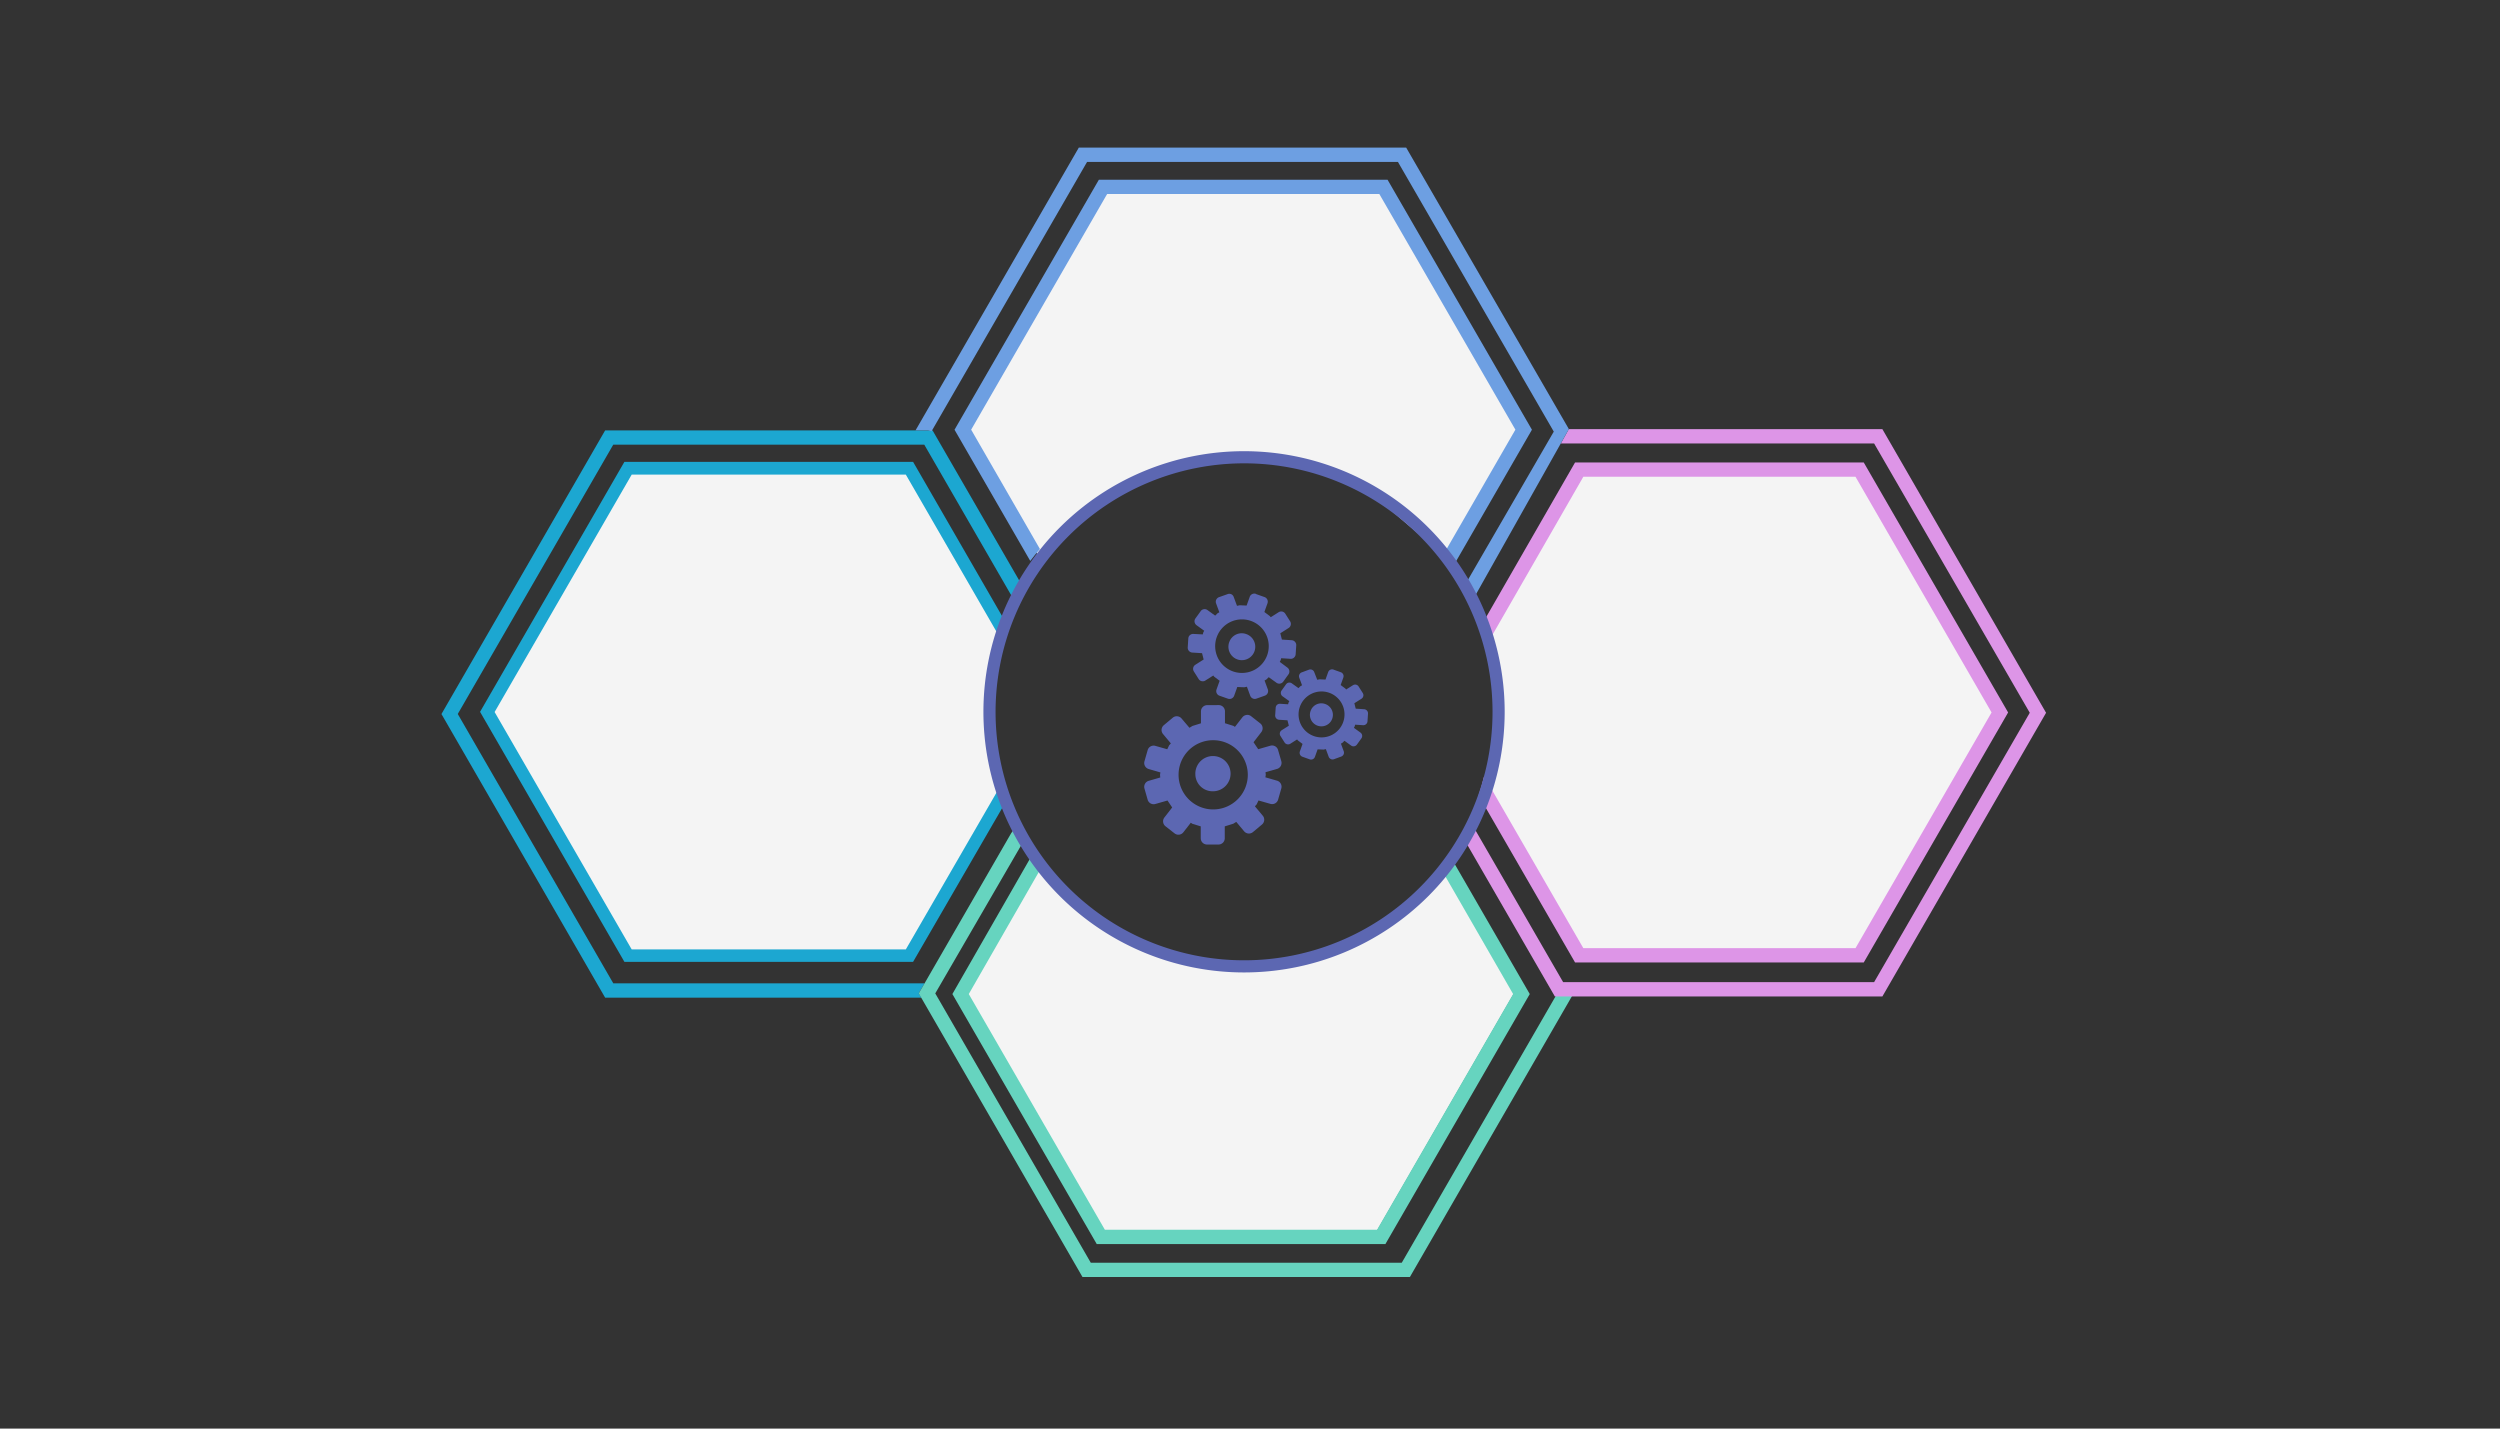
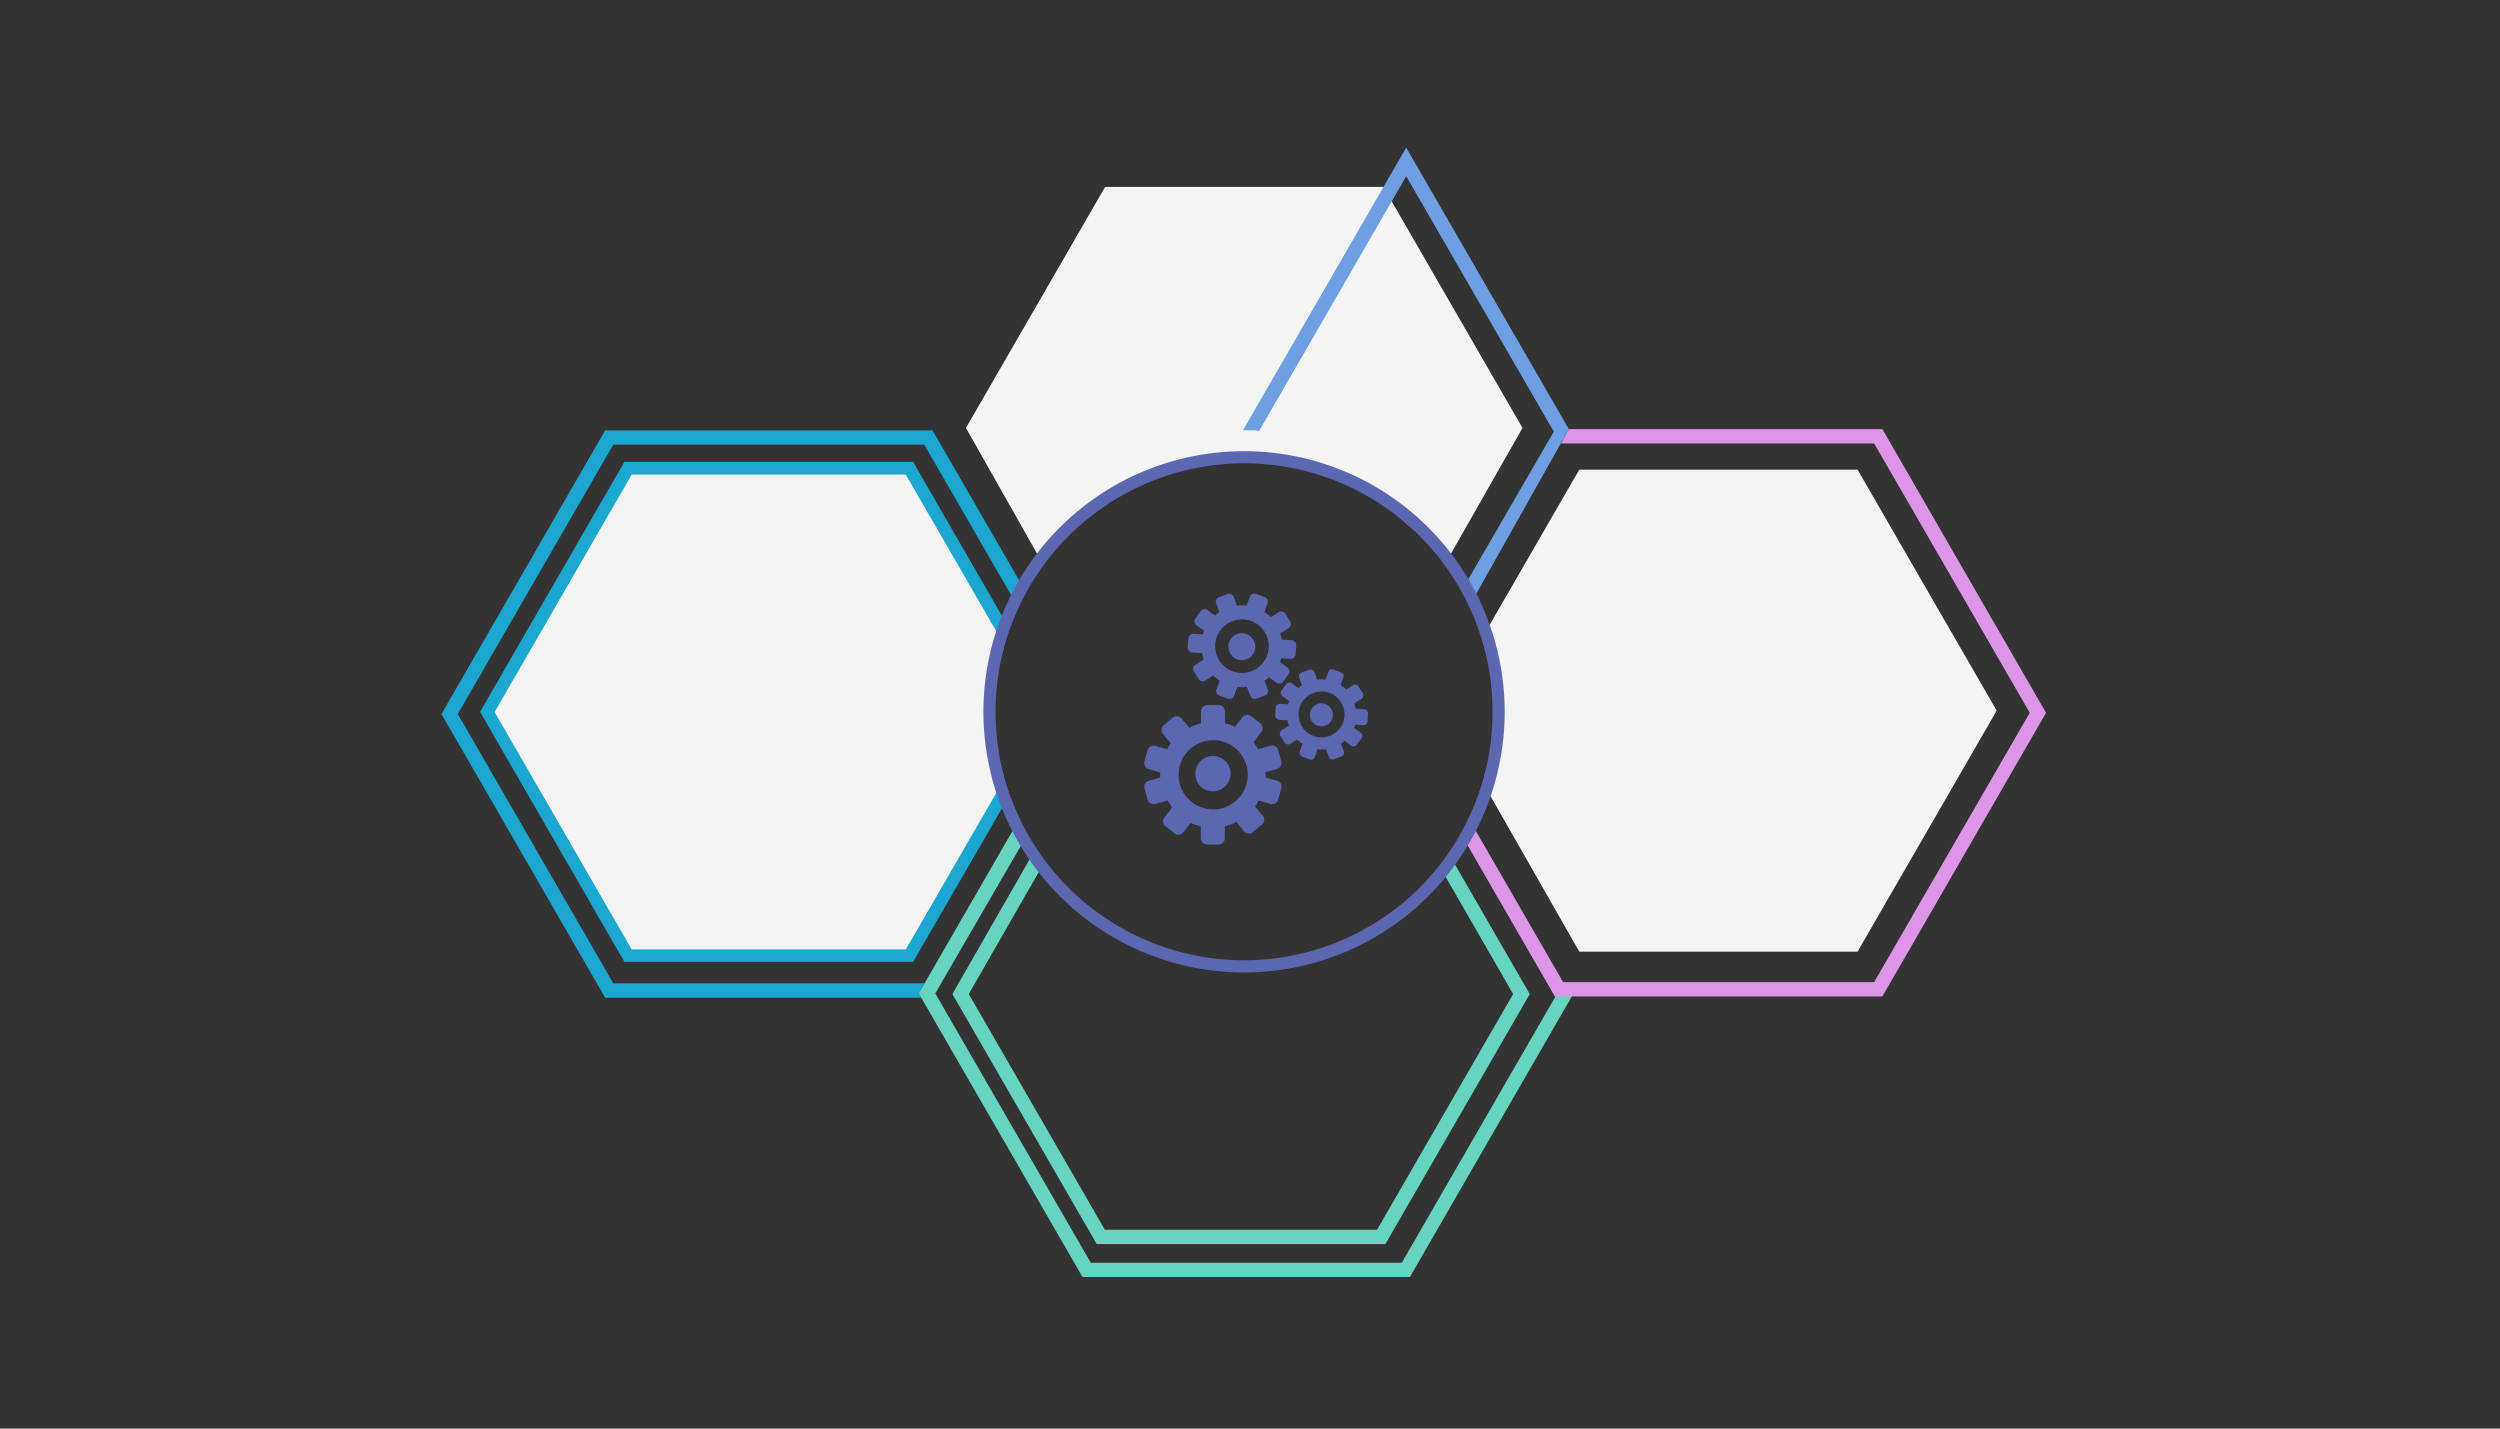
<svg xmlns="http://www.w3.org/2000/svg" id="fd7ed379-714e-4925-ade2-25647d463aa2" data-name="Layer 14" viewBox="0 0 840 480">
  <rect x="0" y="0" width="840" height="480" fill="#333333" stroke="none" />
  <title>Improved Manageability</title>
  <polygon points="303.94 158.31 210.44 158.31 163.69 239.28 210.44 320.26 303.94 320.26 336.5 266.5 333 248.25 332.75 239.25 333.25 226.5 336.5 213.5 303.94 158.31" style="fill: #f4f4f4" />
  <polygon points="464.81 62.82 371.31 62.82 324.56 143.79 349.67 188.17 368.17 169 392.83 156.83 432.5 154.17 457.5 163 486.5 187.83 511.56 143.79 464.81 62.82" style="fill: #f4f4f4" />
-   <polygon points="485.67 291.67 467.5 309 454.25 317.25 427.75 324.75 404.25 324.25 386.5 319 366.5 308 349 290.33 322.01 333.25 368.76 414.23 462.26 414.23 509.01 333.25 485.67 291.67" style="fill: #f4f4f4" />
  <polygon points="624.14 157.8 530.64 157.8 498.97 212.65 502.67 226 504.33 236.67 503 248 499 264.33 530.64 319.75 624.14 319.75 670.89 238.77 624.14 157.8" style="fill: #f4f4f4" />
  <path d="M498.66,260.84,532,318.58h91.45l45.72-79.19-45.72-79.2H532L498.28,218.6a86.23,86.23,0,0,1,.38,42.24Z" style="fill: none" />
  <path d="M305.3,323.19h-97l-48.5-84,48.5-84h97l30.06,52.06c1-2.3,2-4.53,3.19-6.72l-29.5-51.1H204.55l-52.24,90.5,52.24,90.49h104.5l29.18-50.54c-1.28-2.49-2.45-5.05-3.49-7.67Z" style="fill: none" />
-   <path d="M414.89,326.71a86.07,86.07,0,0,1-66.81-31.8L325.51,334l45.73,79.2h91.44L508.41,334l-24.33-42.13A86.11,86.11,0,0,1,414.89,326.71Z" style="fill: none" />
-   <path d="M414.89,154.29a86.12,86.12,0,0,1,68.79,34.31l25.53-44.23L463.49,65.18H372l-45.73,79.19,23.15,40.09A86,86,0,0,1,414.89,154.29Z" style="fill: none" />
  <path d="M333.42,212.36l-30.57-52.94h-92.1l-46.06,79.77L210.75,319h92.1l30-52a86,86,0,0,1,.56-54.63Z" style="fill: none" />
  <path d="M514,334l-48.5,84h-97L320,334l25-43.23c-1.15-1.6-2.25-3.23-3.29-4.91l-28.31,49,52.25,90.49H470.05l52.25-90.49L491.07,280.8q-1.83,3.45-4,6.69Z" style="fill: none" />
  <path d="M529.22,155.38h97l48.51,84-48.51,84h-97l-32.4-56.11a86.35,86.35,0,0,1-3.1,8.08L525.27,330H629.76L682,239.52,629.76,149H525.27l-32,55.52c1.16,2.53,2.21,5.12,3.13,7.77Z" style="fill: none" />
-   <path d="M326.31,144.37,372,65.18h91.45l45.72,79.19-24.78,43q1.59,2.11,3.06,4.32l27.28-47.3-48.51-84h-97l-48.5,84,25.45,44.09c1-1.37,2.13-2.7,3.25-4Z" style="fill: #6d9fe2" />
-   <path d="M532,160.19h91.45l45.72,79.2-45.72,79.19H532l-33.34-57.74q-.8,3.27-1.84,6.44l32.4,56.11h97l48.51-84-48.51-84h-97l-31.87,55.43c.71,2.07,1.37,4.16,1.93,6.29Z" style="fill: #dd95e7" />
  <path d="M508.41,334l-45.73,79.2H371.24L325.51,334l24.24-42.25q-1.65-2-3.16-4.14L320,334l48.5,84h97L514,334l-26.85-46.51c-1,1.49-2,3-3,4.38Z" style="fill: #66d4bf" />
  <path d="M304.36,319H212.25l-46.06-79.76,46.06-79.77h92.11l30.56,52.94c.6-1.73,1.24-3.44,1.94-5.12L306.8,155.18h-97l-48.5,84,48.5,84h97l30.69-53q-1-2.56-1.88-5.21Z" style="fill: #1ca7d1" />
  <g>
    <path d="M313.33,144.61h-110l-55,95.31,55,95.3H309.61l-.72-1.11-.19-.34,1.95-3.38H206.06l-52.25-90.49,52.25-90.5H310.55l29.5,51.1.45-.89c.73-1.35,1.5-2.67,2.29-4Z" style="fill: #1ca7d1" />
    <path d="M528.76,333.72h-5.33l-.19.06L471,424.27H366.5l-52.25-90.49,29-50c-.22-.36-2.1-3.55-2.78-4.81l-.69.94L308.7,333.78l.19.34.41.7,54.42,94.26h110l55-95.3Z" style="fill: #66d4bf" />
  </g>
  <g>
    <path d="M632.48,144.19l-105.36,0L524.44,149H629.7L682,239.49,629.7,330H525.21l-31.55-54.65a2.29,2.29,0,0,0-.1.23q-1.14,2.55-2.44,5l31.31,54.23H632.48l55-95.31Z" style="fill: #dd95e7" />
-     <path d="M472.48,49.6h-110l-54.86,95h4.25l1.14.29,52.25-90.49H469.7L522,144.9l.06.13.48-.82L491.39,198c.9,1.64,2.55,5.12,2.58,5.17l33.17-59Z" style="fill: #6d9fe2" />
+     <path d="M472.48,49.6l-54.86,95h4.25l1.14.29,52.25-90.49H469.7L522,144.9l.06.13.48-.82L491.39,198c.9,1.64,2.55,5.12,2.58,5.17l33.17-59Z" style="fill: #6d9fe2" />
  </g>
  <path d="M418,155.68a83.49,83.49,0,1,1-83.49,83.49A83.58,83.58,0,0,1,418,155.68m0-4.08a87.57,87.57,0,1,0,87.57,87.57A87.57,87.57,0,0,0,418,151.6Z" style="fill: #5c67b2" />
  <path d="M401.64,260.21a5.92,5.92,0,1,1,5.92,5.66,5.79,5.79,0,0,1-5.92-5.66Zm5.92-11.5A11.63,11.63,0,1,1,396,260.33a11.6,11.6,0,0,1,11.59-11.62Zm-1.94-11.78a2.1,2.1,0,0,0-2.1,2.1v4l-2.86.89-1,.62L397,241.41a2.1,2.1,0,0,0-2.95-.26l-3,2.51a2.1,2.1,0,0,0-.25,3l2.61,3.13-.58.64-.63,1.32-4-1.14a2.09,2.09,0,0,0-2.59,1.44l-1.07,3.74a2.11,2.11,0,0,0,1.44,2.61l3.91,1.13-.12.84.08.87-3.87,1.11a2.1,2.1,0,0,0-1.44,2.6l1.07,3.75a2.09,2.09,0,0,0,2.59,1.44l4.08-1.17,1.57,2.34-2.61,3.36a2.11,2.11,0,0,0,.36,2.95l3.06,2.4a2.1,2.1,0,0,0,2.94-.36l2.51-3.22.48.33,2.86.89v4a2.1,2.1,0,0,0,2.1,2.1h3.88a2.1,2.1,0,0,0,2.09-2.1v-4l2.86-.89,1-.62,2.63,3.15a2.11,2.11,0,0,0,3,.26l3-2.51a2.1,2.1,0,0,0,.26-3l-2.62-3.13.58-.64.63-1.32,4,1.14a2.09,2.09,0,0,0,2.59-1.44l1.07-3.75a2.1,2.1,0,0,0-1.43-2.6l-3.92-1.13.13-.85-.09-.86,3.88-1.11a2.11,2.11,0,0,0,1.43-2.61L429.43,252a2.09,2.09,0,0,0-2.59-1.44l-4.08,1.17-1.57-2.34L423.8,246a2.11,2.11,0,0,0-.36-2.95l-3.06-2.4a2,2,0,0,0-1.54-.43,2.13,2.13,0,0,0-1.4.79l-2.5,3.22-.49-.33-2.86-.89v-4a2.1,2.1,0,0,0-2.09-2.1Zm7.45-21.29a4.51,4.51,0,1,0,5.7-2.58,4.42,4.42,0,0,0-5.7,2.58Zm7.27-7a9,9,0,1,1-11.52,5.45,9,9,0,0,1,11.52-5.45Zm1.66-9.1a1.64,1.64,0,0,0-2.09,1l-1.05,2.93-2.32-.1-.91.19-1.11-3a1.59,1.59,0,0,0-.84-.92,1.68,1.68,0,0,0-1.25,0l-2.83,1a1.63,1.63,0,0,0-1,2.09l1.1,3-.59.32-.81.8-2.6-1.88a1.63,1.63,0,0,0-2.27.38l-1.77,2.45a1.63,1.63,0,0,0,.38,2.27l2.57,1.86-.31.58-.17.65L401,213a1.62,1.62,0,0,0-1.73,1.52l-.19,3a1.63,1.63,0,0,0,1.52,1.74l3.29.21.54,2.12-2.79,1.77a1.62,1.62,0,0,0-.5,2.25l1.61,2.55a1.62,1.62,0,0,0,2.25.5l2.67-1.69.27.37,1.86,1.4-1.05,2.93a1.64,1.64,0,0,0,1,2.09l2.84,1a1.64,1.64,0,0,0,2.09-1l1.05-2.93,2.33.1.9-.19,1.11,3a1.63,1.63,0,0,0,2.09,1l2.83-1a1.63,1.63,0,0,0,1-2.1l-1.1-3,.59-.31.81-.8,2.6,1.87a1.63,1.63,0,0,0,2.28-.37l1.76-2.45a1.64,1.64,0,0,0-.38-2.28L430,222.39l.31-.58.17-.65,3.13.2a1.63,1.63,0,0,0,1.73-1.52l.2-3a1.65,1.65,0,0,0-1.53-1.73l-3.29-.21-.54-2.12,2.79-1.77a1.63,1.63,0,0,0,.51-2.25l-1.62-2.55a1.61,1.61,0,0,0-1-.72,1.64,1.64,0,0,0-1.23.21l-2.67,1.69-.27-.36-1.86-1.4,1.05-2.93a1.64,1.64,0,0,0-1-2.09l-2.84-1Zm18.4,39.24a3.86,3.86,0,1,0,4.9-2.22,3.8,3.8,0,0,0-4.9,2.22Zm6.24-6a7.72,7.72,0,1,1-9.87,4.66,7.73,7.73,0,0,1,9.87-4.66Zm1.42-7.8a1.4,1.4,0,0,0-1.79.84l-.9,2.52-2-.09-.78.16-1-2.56a1.38,1.38,0,0,0-1.79-.83l-2.43.9a1.39,1.39,0,0,0-.82,1.79l.94,2.55-.51.27-.69.68-2.23-1.6a1.39,1.39,0,0,0-1.95.32l-1.51,2.1A1.4,1.4,0,0,0,431,234l2.21,1.58-.27.51-.14.55-2.68-.17a1.4,1.4,0,0,0-1.49,1.3l-.17,2.58a1.41,1.41,0,0,0,1.31,1.49l2.82.18.46,1.82-2.39,1.51a1.4,1.4,0,0,0-.43,1.93l1.38,2.18a1.4,1.4,0,0,0,1.93.44l2.29-1.45.23.31,1.6,1.2-.9,2.52a1.39,1.39,0,0,0,.84,1.78l2.44.88a1.39,1.39,0,0,0,1.78-.85l.9-2.51,2,.08.77-.15.95,2.56a1.4,1.4,0,0,0,1.8.82l2.42-.89a1.4,1.4,0,0,0,.83-1.8l-.94-2.54.5-.27.69-.69,2.23,1.61a1.4,1.4,0,0,0,1.95-.32l1.51-2.1a1.39,1.39,0,0,0-.32-1.95l-2.2-1.59.27-.5.14-.56,2.68.18a1.4,1.4,0,0,0,1.48-1.31l.17-2.58a1.39,1.39,0,0,0-1.3-1.48l-2.83-.19-.46-1.82,2.39-1.51a1.39,1.39,0,0,0,.44-1.92l-1.39-2.19a1.37,1.37,0,0,0-1.92-.43l-2.29,1.44-.23-.31-1.6-1.2.9-2.51a1.4,1.4,0,0,0-.85-1.79l-2.43-.87Z" style="fill: #5c67b2;fill-rule: evenodd" />
</svg>